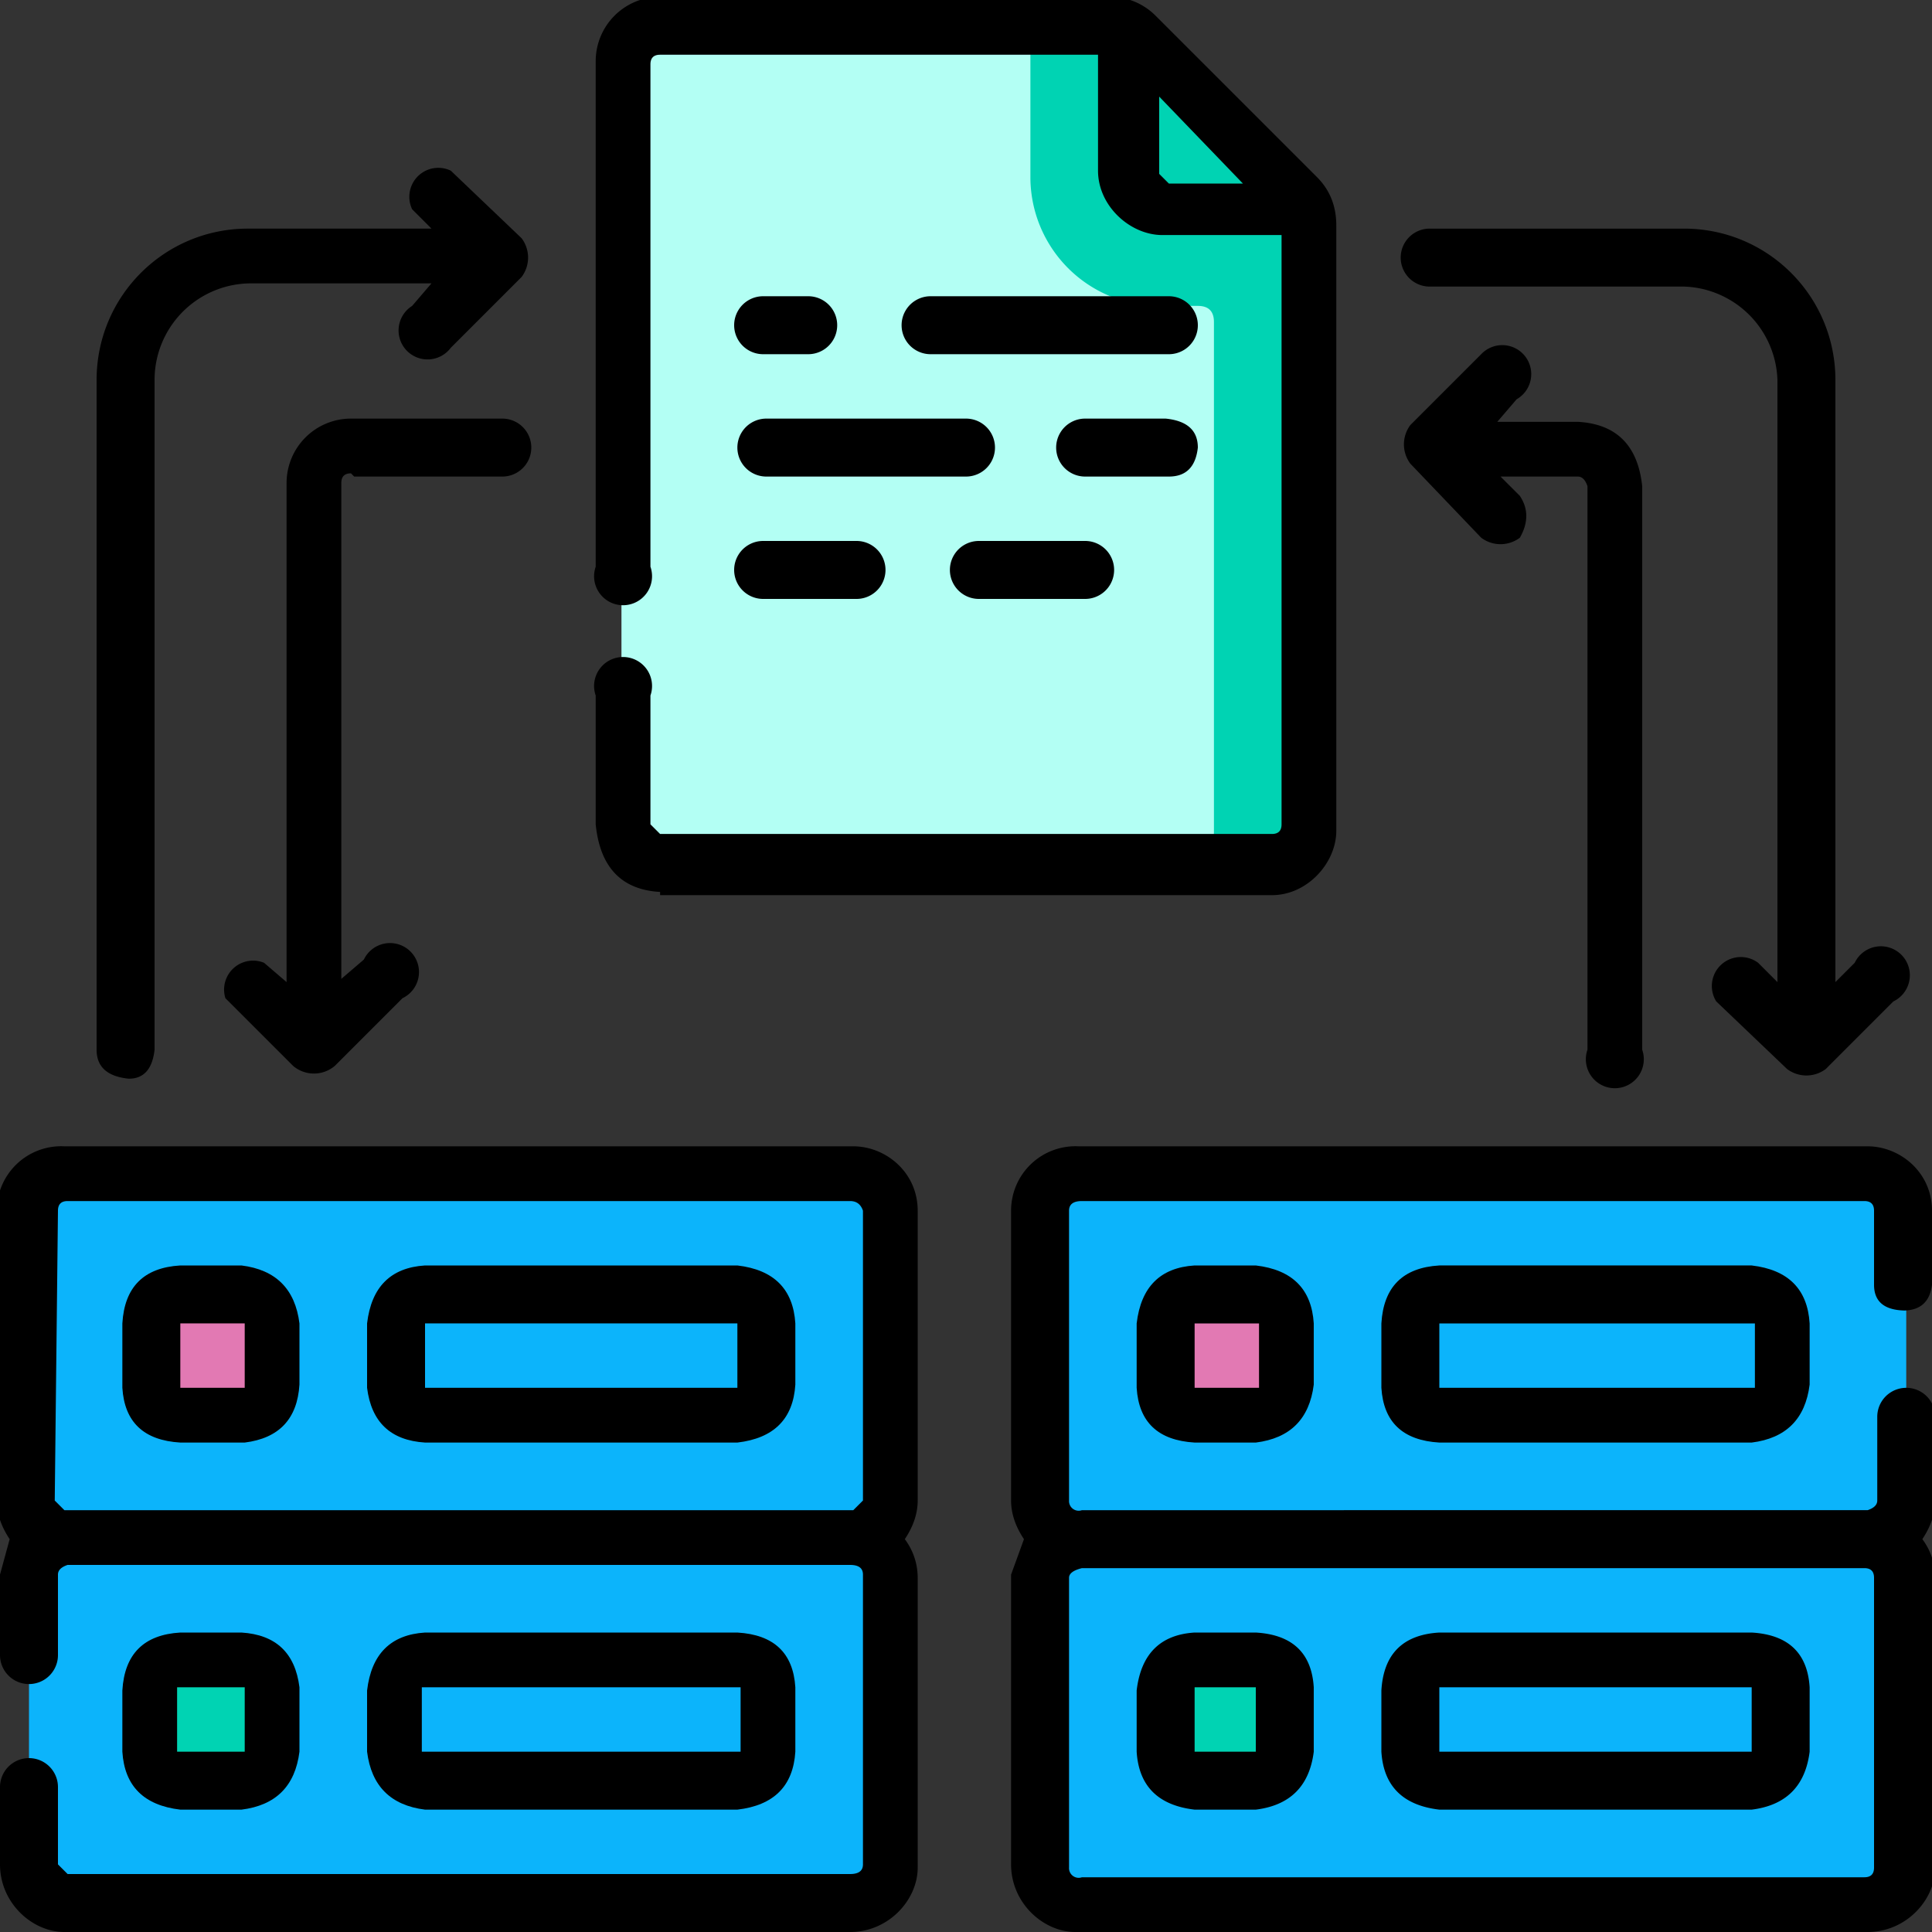
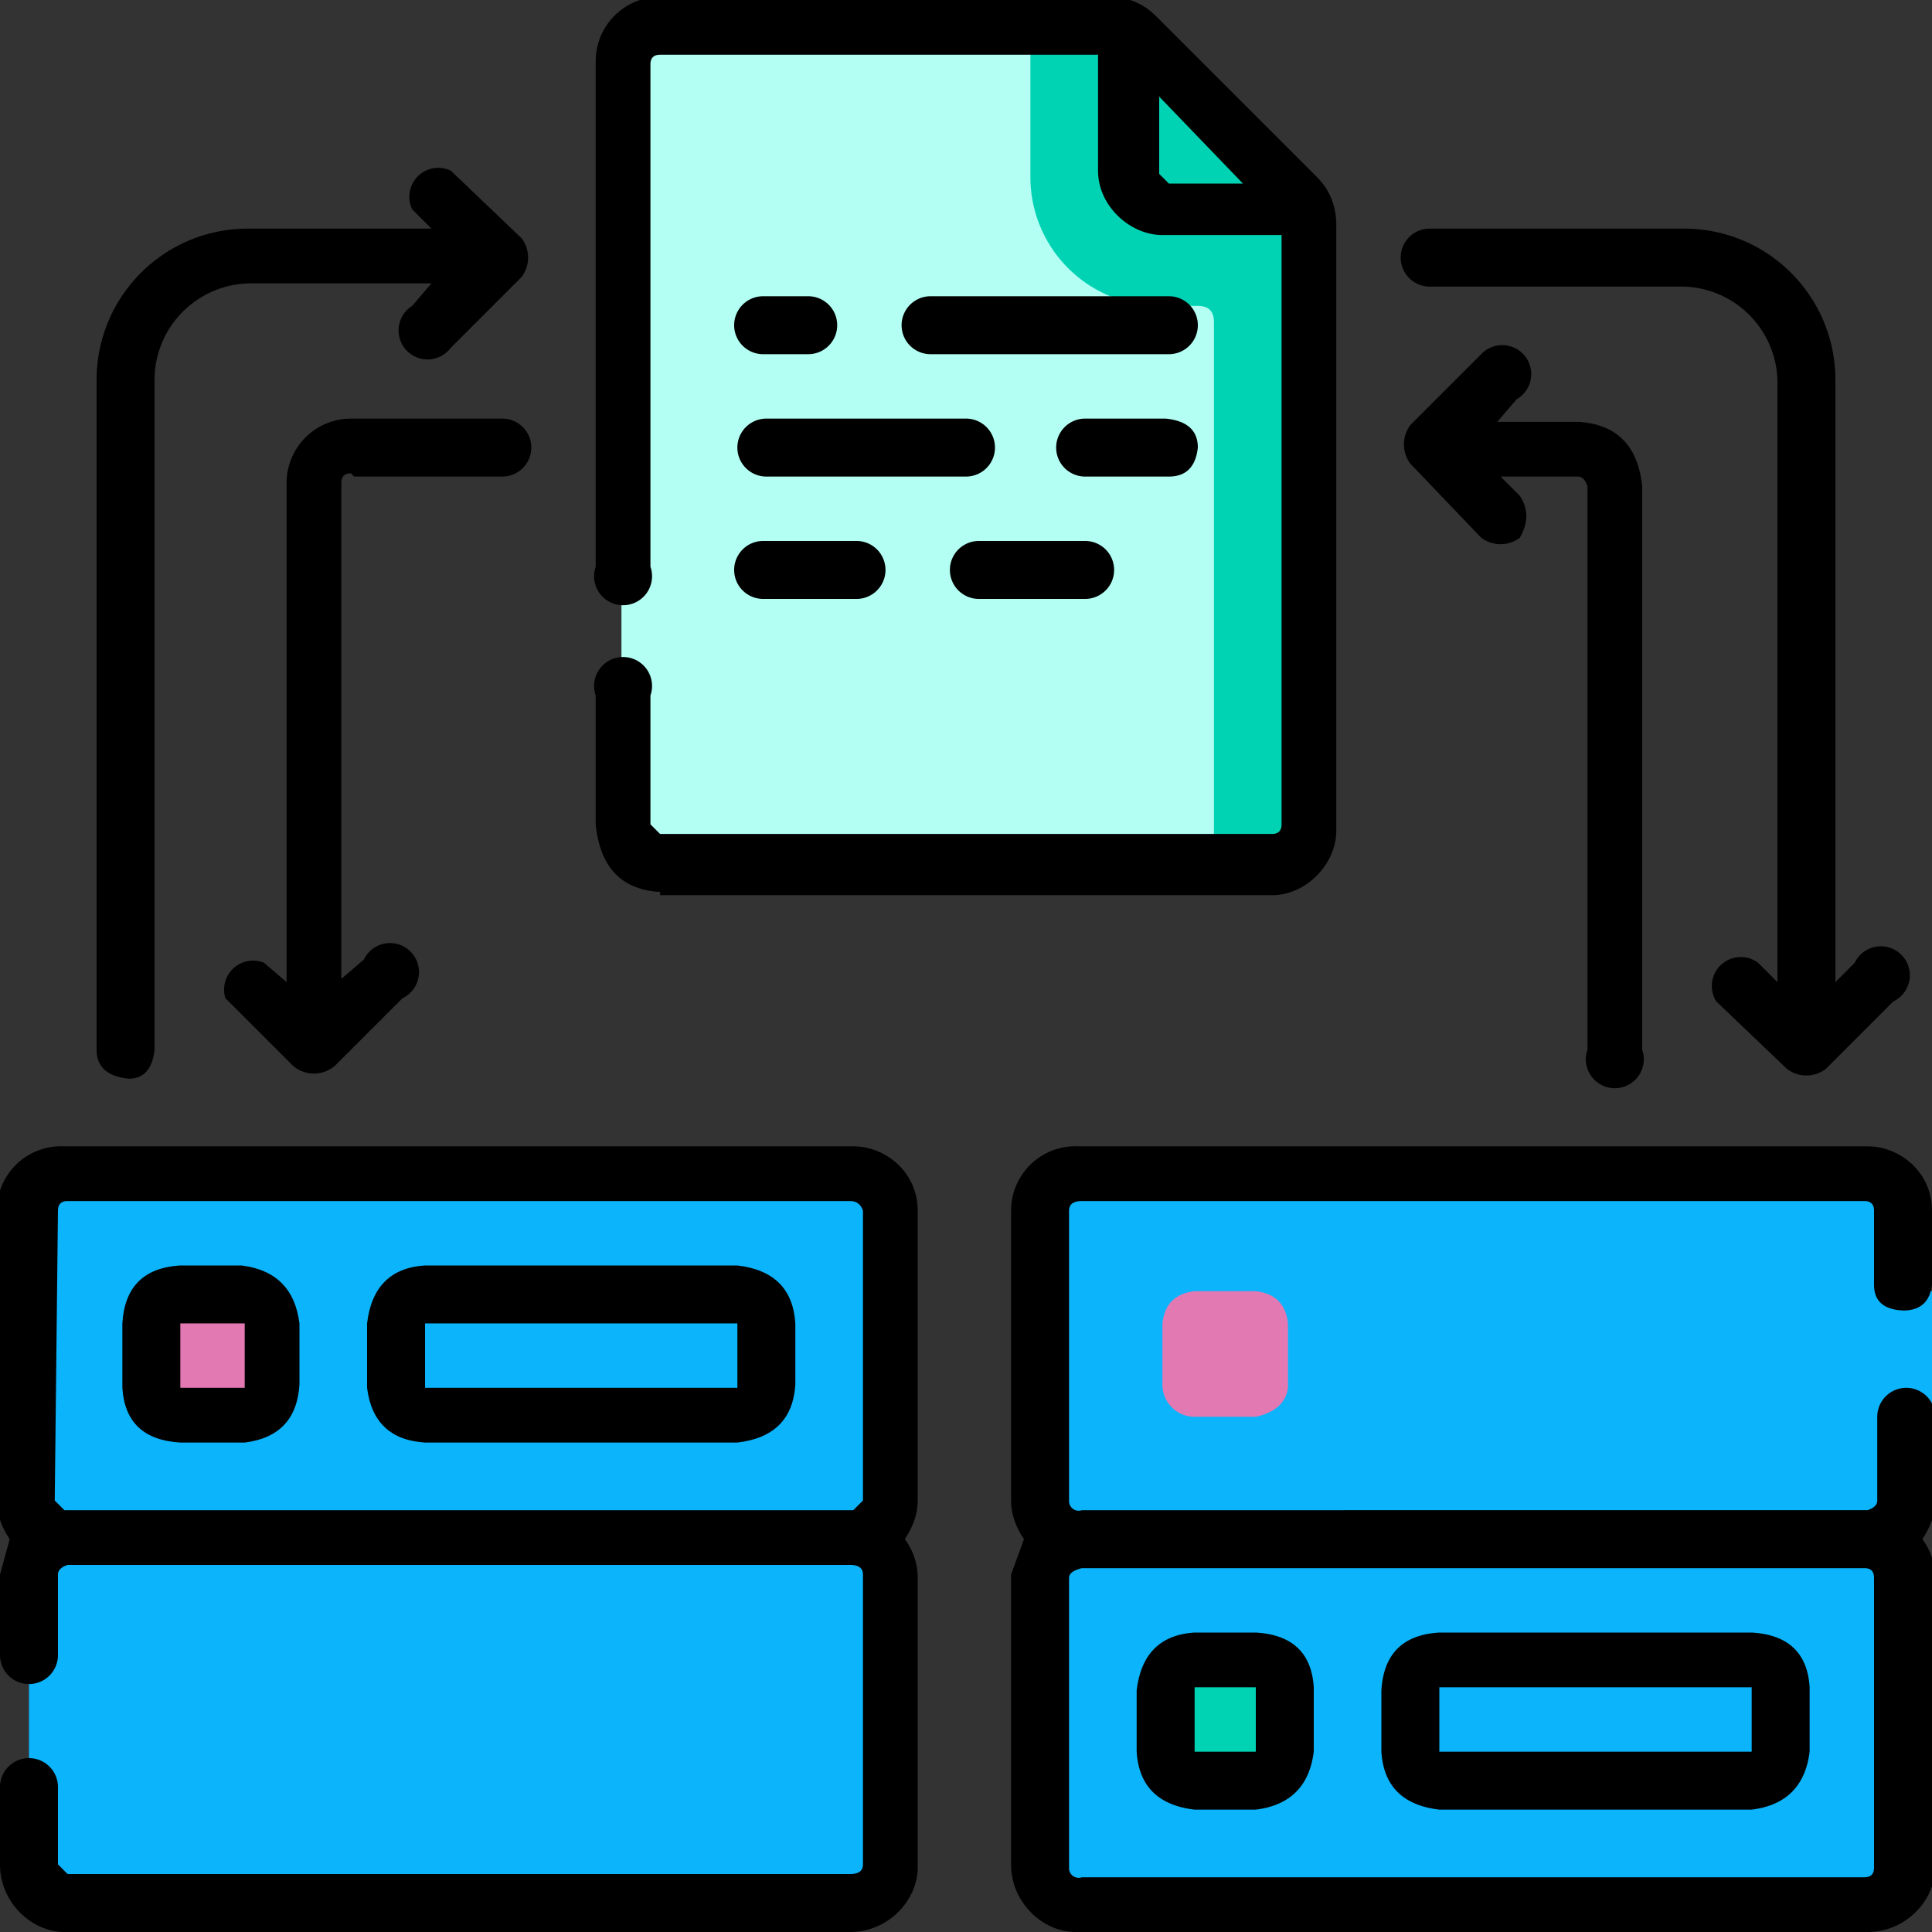
<svg xmlns="http://www.w3.org/2000/svg" width="60" height="60" fill="none" viewBox="0 0 60 60">
  <rect x="0" y="0" width="60" height="60" fill="#333333" stroke="none" />
  <g clip-path="url(#a)">
    <path fill="#0cb4fb" d="M26.4 47.8H2.1Q1 47.7.9 46.6v-9q0-1.1 1.2-1.2h24.3q1.1 0 1.2 1.2v9q0 1-1.2 1.2" />
    <path fill="#0cb4fb" d="M26.4 47.8h-2V36.4h2q1.1 0 1.2 1.2v9q0 1-1.2 1.2" />
    <path fill="#e279b3" d="M7.5 44H5.6a1 1 0 0 1-1-1v-1.9q.1-.9 1-1h2q.7.1.9 1v2q-.1.7-1 .9" />
    <path fill="#0cb4fb" d="M22.9 44h-9.7a1 1 0 0 1-1-1v-1.9q.1-.9 1-1h9.7q.9.1 1 1v2q-.1.7-1 .9M26.4 59.1H2.1Q1 59.1.9 58v-9q0-1 1.2-1.1h24.3q1.1.1 1.2 1.1v9q0 1.1-1.2 1.2" />
    <path fill="#0cb4fb" d="M26.4 59.1h-2V47.8h2q1.1.1 1.2 1.1v9q0 1.1-1.2 1.2" />
-     <path fill="#00d3b3" d="M7.5 55.3H5.6a1 1 0 0 1-1-1v-1.8q.1-.9 1-1h2q.7.1.9 1v1.9q-.1.9-1 1" />
    <path fill="#0cb4fb" d="M22.9 55.3h-9.7a1 1 0 0 1-1-1v-1.8q.1-.9 1-1h9.7q.9.1 1 1v1.9q-.1.9-1 1M58 47.8H33.5q-1.1-.1-1.2-1.2v-9q0-1.1 1.2-1.2h24.3q1.1 0 1.2 1.2v9q0 1-1.2 1.2" />
-     <path fill="#0cb4fb" d="M58 47.8h-2.2V36.4H58q1.1 0 1.2 1.2v9q0 1-1.2 1.2" />
    <path fill="#e279b3" d="M39 44h-1.9a1 1 0 0 1-1-1v-1.9q.1-.9 1-1H39q.9.1 1 1v2q-.1.7-1 .9" />
-     <path fill="#0cb4fb" d="M54.4 44h-9.7a1 1 0 0 1-1-1v-1.9q.1-.9 1-1h9.7q.9.1 1 1v2q-.1.7-1 .9M58 59.1H33.5q-1.1 0-1.2-1.2v-9q0-1 1.2-1.1h24.3q1.1.1 1.2 1.1v9q0 1.1-1.2 1.2" />
+     <path fill="#0cb4fb" d="M54.4 44a1 1 0 0 1-1-1v-1.9q.1-.9 1-1h9.7q.9.1 1 1v2q-.1.7-1 .9M58 59.1H33.5q-1.1 0-1.2-1.2v-9q0-1 1.2-1.1h24.3q1.1.1 1.2 1.1v9q0 1.1-1.2 1.2" />
    <path fill="#0cb4fb" d="M58 59.1h-2.2V47.8H58q1.1.1 1.2 1.1v9q0 1.1-1.2 1.2" />
    <path fill="#00d3b3" d="M39 55.3h-1.9a1 1 0 0 1-1-1v-1.8q.1-.9 1-1H39q.9.1 1 1v1.9q-.1.9-1 1" />
    <path fill="#0cb4fb" d="M54.4 55.3h-9.7a1 1 0 0 1-1-1v-1.8q.1-.9 1-1h9.7q.9.1 1 1v1.9q-.1.9-1 1" />
    <path fill="#b3fff4" d="M40.7 7v18.7q-.1 1.1-1.2 1.2h-19q-1 0-1.2-1.2V2.1Q19.5 1 20.5.9h14q.5 0 .8.3l5 5q.4.3.4.9" />
    <path fill="#00d3b3" d="m40.3 6.2-5-5Q35 1 34.5 1H32v4.5a4 4 0 0 0 4 4h1.2q.5 0 .5.5v15.8q0 1.1-1.2 1.2h2.9q1 0 1.2-1.2V7.1q0-.6-.4-.9" />
    <path fill="#00d3b3" d="m40.3 6.2-5-5L35 1v4.4q0 1 1.2 1.2h4.3q0-.3-.2-.4" />
    <path fill="#000" d="M5.6 44.8h2q1.6-.2 1.7-1.8v-1.9q-.2-1.6-1.8-1.8H5.6q-1.7.1-1.8 1.8v2q.1 1.6 1.8 1.7m0-3.7h2v2h-2zM13.2 44.8h9.7q1.7-.2 1.8-1.8v-1.9q-.1-1.6-1.8-1.8h-9.7q-1.6.1-1.8 1.8v2q.2 1.6 1.8 1.7m0-3.7h9.7v2h-9.7z" />
    <path fill="#000" d="M28.5 46.6v-9c0-1.2-1-2-2-2H2a2 2 0 0 0-2.1 2v9q0 .6.4 1.2L0 48.9v2.5a.9.9 0 1 0 1.8 0v-2.5q0-.2.3-.3h24.3q.4 0 .4.3v9q0 .3-.4.3H2.1l-.3-.3v-2.4a.9.9 0 1 0-1.8 0v2.4C0 59.1 1 60 2 60h24.4c1.2 0 2.1-1 2.1-2v-9a2 2 0 0 0-.4-1.2q.4-.6.4-1.2m-26.7-9q0-.3.3-.3h24.3q.3 0 .4.3v9l-.3.3H2l-.3-.3z" />
-     <path fill="#000" d="M7.5 56.2q1.6-.2 1.8-1.8v-2q-.2-1.6-1.8-1.7H5.6q-1.7.1-1.8 1.8v1.9q.1 1.6 1.8 1.8zm-2-1.8v-2h2.1v2h-2M22.9 56.2q1.7-.2 1.8-1.8v-2q-.1-1.6-1.8-1.7h-9.7q-1.6.1-1.8 1.8v1.9q.2 1.6 1.8 1.8zm-9.8-1.8v-2H23v2zM37.1 39.3q-1.6.1-1.8 1.8v2q.1 1.6 1.8 1.7H39q1.6-.2 1.8-1.8v-1.9q-.1-1.6-1.8-1.8zm2 1.8v2h-2v-2H39M44.7 39.3q-1.7.1-1.8 1.8v2q.1 1.6 1.8 1.7h9.7q1.6-.2 1.8-1.8v-1.9q-.1-1.6-1.8-1.8zm9.8 1.8v2h-9.8v-2h9.7" />
    <path fill="#000" d="M59.1 40.7q.8 0 .9-.8v-2.3c0-1.2-1-2-2-2H33.5a2 2 0 0 0-2.1 2v9q0 .6.4 1.2l-.4 1.1v9c0 1.2 1 2.1 2 2.1H58c1.2 0 2.1-1 2.1-2v-9a2 2 0 0 0-.4-1.2q.4-.6.4-1.2V44a.9.9 0 1 0-1.8 0v2.6q0 .2-.3.3H33.6a.3.3 0 0 1-.4-.3v-9q0-.3.4-.3h24.3q.3 0 .3.3v2.3q0 .8 1 .8M58.2 58q0 .3-.3.3H33.6a.3.3 0 0 1-.4-.3v-9q0-.2.4-.3h24.3q.3 0 .3.3z" />
    <path fill="#000" d="M39 50.7h-1.9q-1.6.1-1.8 1.8v1.9q.1 1.6 1.8 1.8H39q1.6-.2 1.8-1.8v-2q-.1-1.6-1.8-1.7m0 3.7h-1.9v-2H39zM54.4 50.7h-9.7q-1.7.1-1.8 1.8v1.9q.1 1.6 1.8 1.8h9.7q1.6-.2 1.8-1.8v-2q-.1-1.6-1.8-1.7m0 3.7h-9.7v-2h9.7zM20.5 27.8h19c1.1 0 2-1 2-2V7q0-.9-.6-1.5l-5-5a2 2 0 0 0-1.4-.6h-14a2 2 0 0 0-2 2v15.7a.9.9 0 1 0 1.7 0V2q0-.3.3-.3h13.6v3.6c0 1.1 1 2 2 2h3.7v18.3q0 .3-.3.3h-19l-.3-.3v-4a.9.9 0 1 0-1.7 0v4q.2 2 2 2.1M36 5.4V3l2.6 2.7h-2.3z" />
    <path fill="#000" d="M36.3 9.2h-7.4a.9.9 0 1 0 0 1.8h7.4a.9.9 0 1 0 0-1.8M23.7 11h1.4a.9.9 0 1 0 0-1.8h-1.4a.9.9 0 1 0 0 1.8M23.7 14.8H30a.9.9 0 0 0 0-1.8h-6.2a.9.9 0 1 0 0 1.8M37.2 13.9q0-.8-1-.9h-2.5a.9.9 0 1 0 0 1.8h2.6q.8 0 .9-.9M23.7 18.6h2.9a.9.9 0 1 0 0-1.8h-2.9a.9.9 0 1 0 0 1.8M30.4 16.8a.9.9 0 1 0 0 1.8h3.3a.9.9 0 0 0 0-1.8zM46 16.7a1 1 0 0 0 1.2 0q.4-.7 0-1.3l-.6-.6H49q.2 0 .3.3v17.5a.9.9 0 1 0 1.7 0V15.1q-.2-1.9-2-2h-2.5l.6-.7A.9.9 0 1 0 46 11l-2.2 2.2a1 1 0 0 0 0 1.2z" />
    <path fill="#000" d="M44.4 8.9h7.9a3 3 0 0 1 2.9 2.9v18.7l-.6-.6a.9.9 0 0 0-1.3 1.2l2.2 2.1a1 1 0 0 0 1.2 0l2.1-2.1a.9.9 0 1 0-1.2-1.2l-.6.6V11.8c0-2.6-2.1-4.7-4.7-4.7h-7.9a.9.9 0 1 0 0 1.8M11 14.8h4.6a.9.9 0 0 0 0-1.8h-4.7a2 2 0 0 0-2 2v15.5l-.7-.6A.9.9 0 0 0 7 31l2.1 2.1a1 1 0 0 0 1.3 0l2.1-2.1a.9.9 0 1 0-1.2-1.2l-.7.6V15q0-.3.3-.3" />
    <path fill="#000" d="M4 33.5q.7 0 .8-.9V11.8a3 3 0 0 1 3-3h5.6l-.6.7a.9.9 0 1 0 1.2 1.3l2.2-2.2a1 1 0 0 0 0-1.2L14 5.3a.9.9 0 0 0-1.2 1.2l.6.6H7.7C5.1 7.1 3 9.2 3 11.8v20.8q0 .8 1 .9" />
  </g>
  <defs>
    <clipPath id="a">
      <path fill="#fff" d="M0 0h60v60H0z" />
    </clipPath>
  </defs>
</svg>